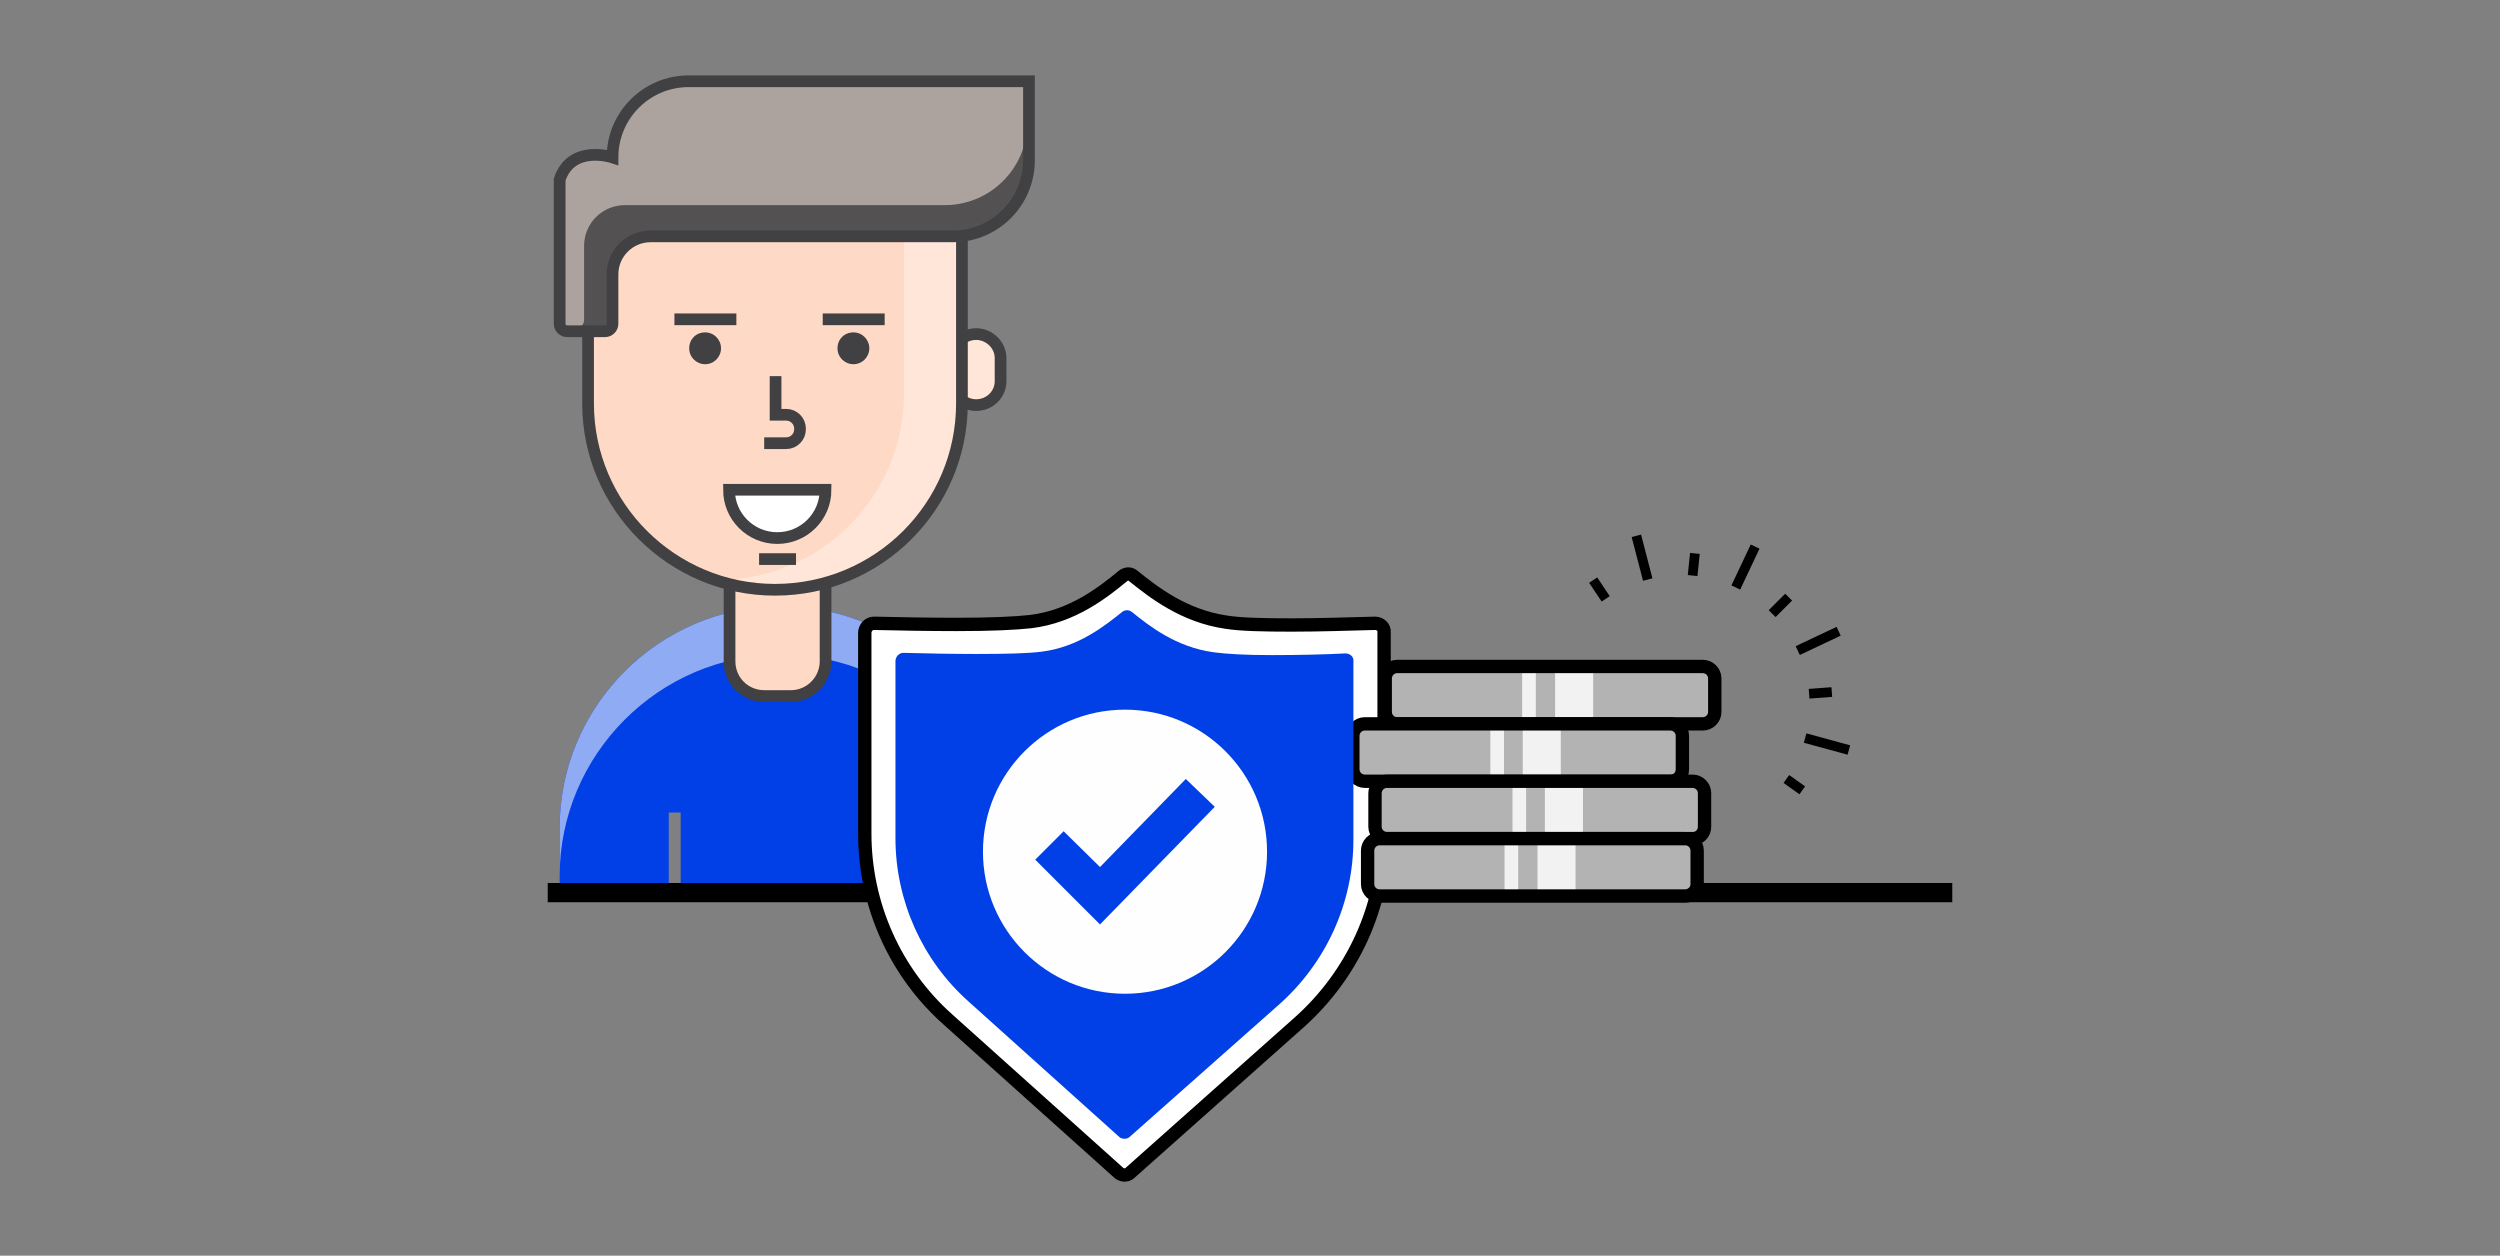
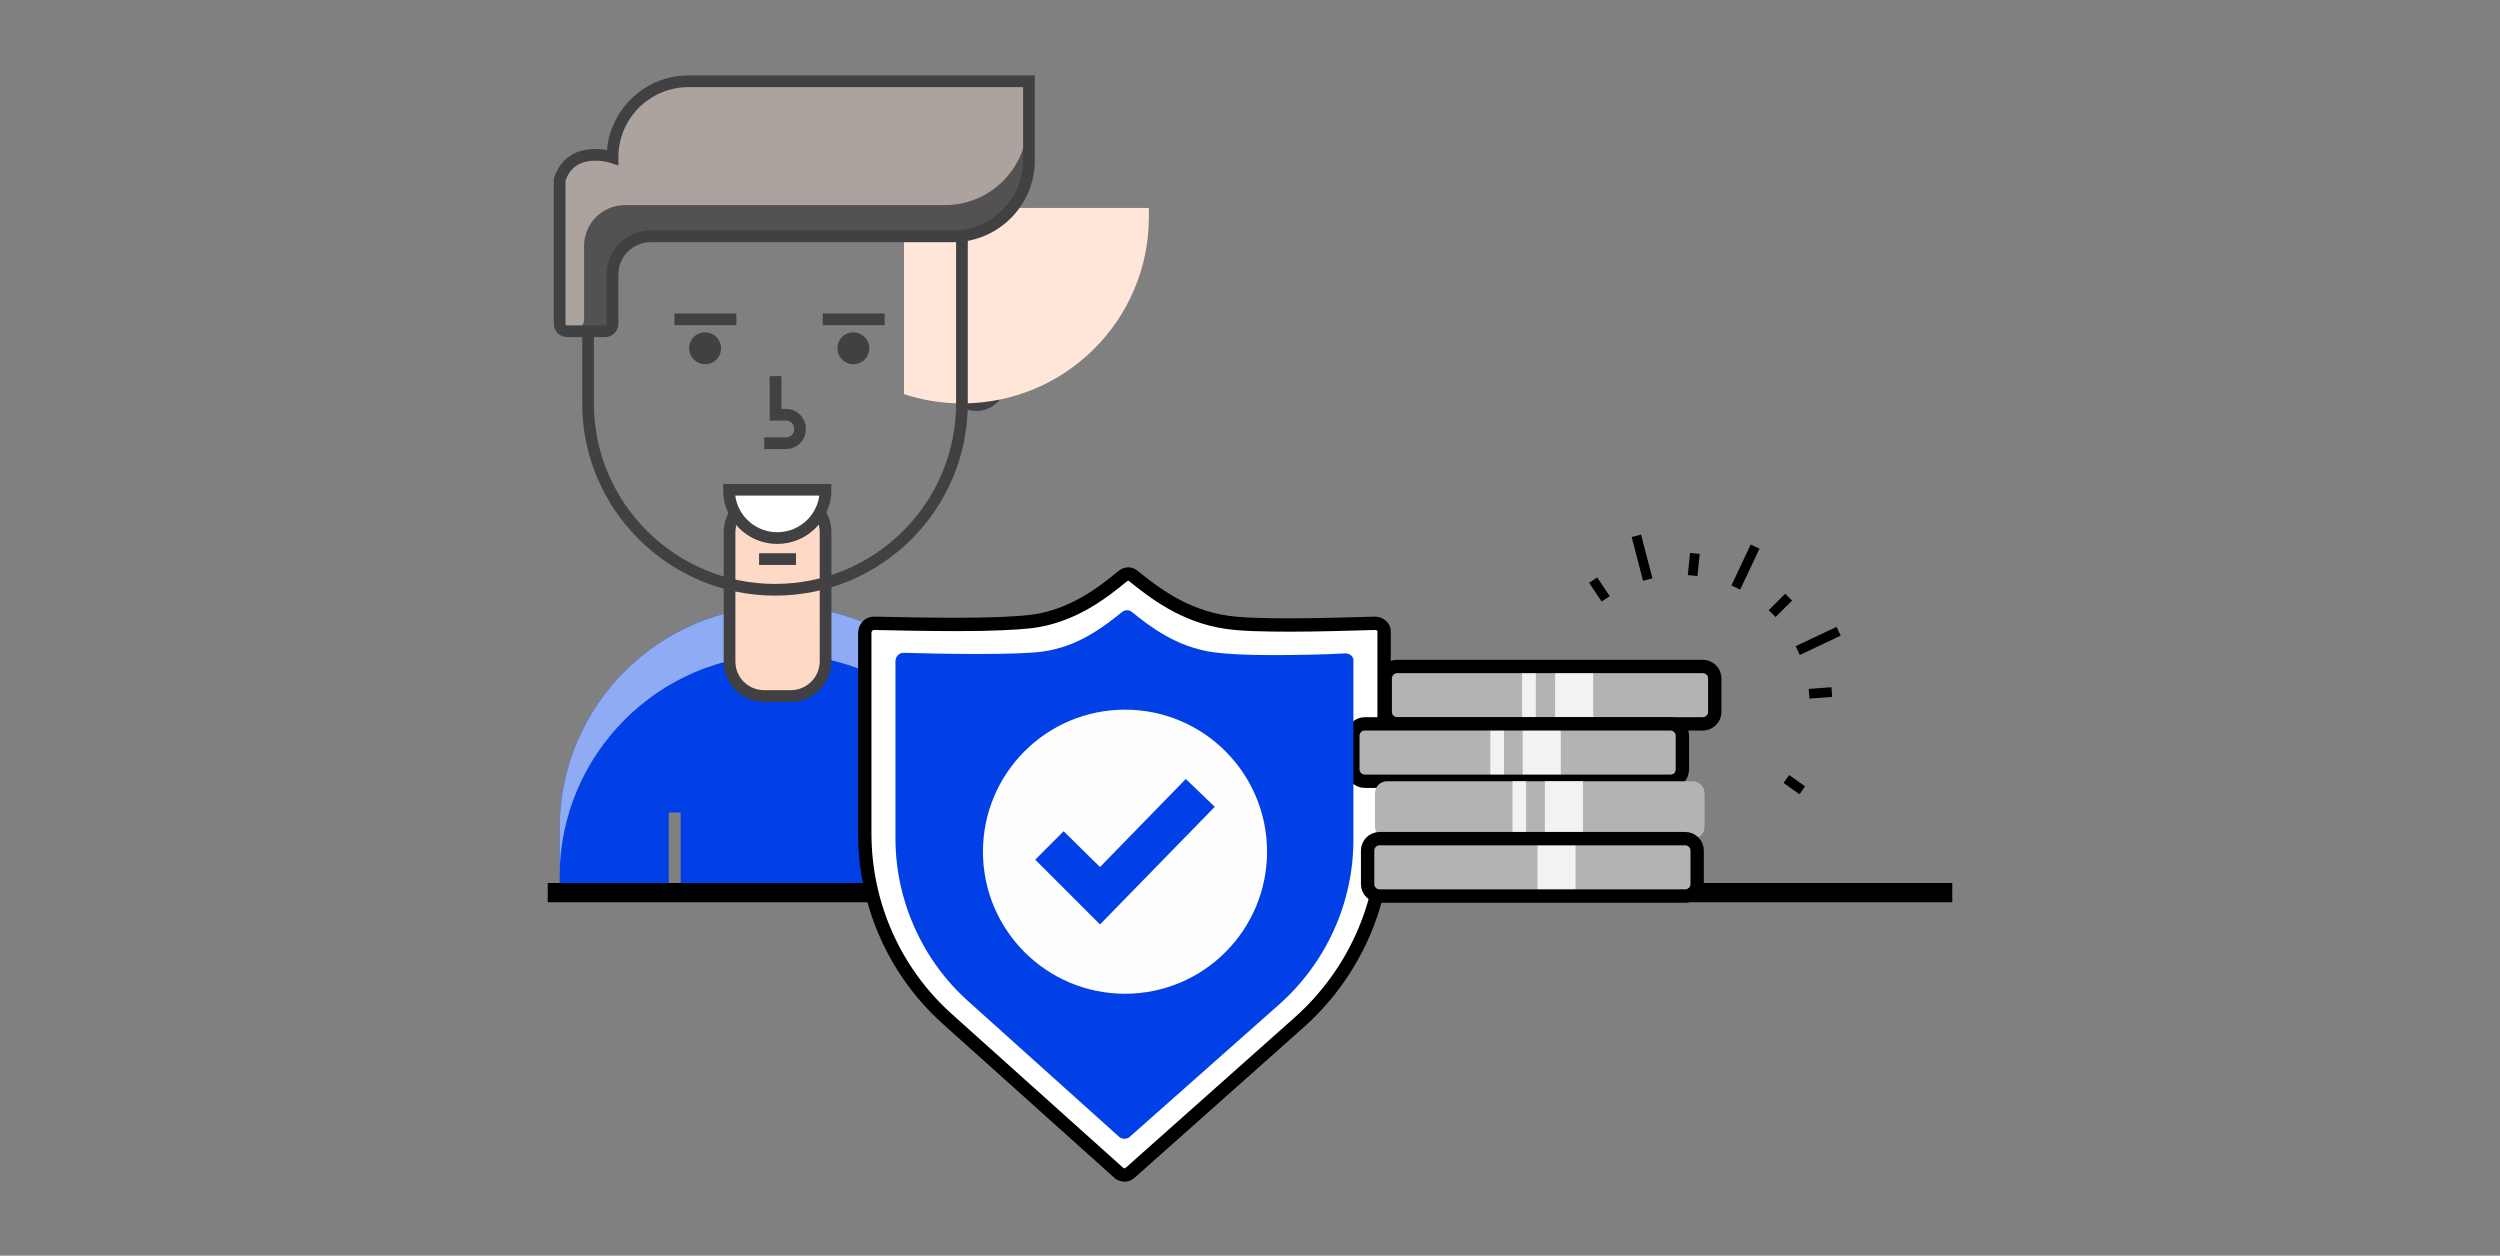
<svg xmlns="http://www.w3.org/2000/svg" version="1.1" id="Layer_1" x="0px" y="0px" viewBox="0 0 440 221" style="enable-background:new 0 0 440 221;" xml:space="preserve">
  <rect x="0" y="0" width="440" height="221" fill="#808080" stroke="none" />
  <style type="text/css">
	.st0{fill:#0040E6;}
	.st1{fill:none;stroke:#414042;stroke-width:2.554;stroke-miterlimit:10;}
	.st2{fill:#8FABF4;}
	.st3{fill:#FEDAC6;}
	.st4{fill:none;stroke:#414042;stroke-width:2.06;stroke-miterlimit:10;}
	.st5{fill:#FFE6D9;}
	.st6{fill:#535151;}
	.st7{fill:#ACA39E;}
	.st8{fill:#414042;}
	.st9{fill:#FFFFFF;}
	.st10{fill:none;stroke:#000000;stroke-width:3.385;stroke-miterlimit:10;}
	.st11{fill:#FFFFFF;stroke:#000000;stroke-width:2.349;stroke-miterlimit:10;}
	.st12{fill:none;stroke:#000000;stroke-width:1.709;stroke-miterlimit:10;}
	.st13{fill:#B3B3B3;}
	.st14{fill:#F2F2F2;}
	.st15{fill:none;stroke:#000000;stroke-width:2.349;stroke-miterlimit:10;}
	.st16{fill:#FEFEFF;}
</style>
  <g>
    <g>
      <path class="st0" d="M137.5,106.7c-21.4,0-39,17.5-39,39v11.5h77.9v-11.5C176.5,124.3,158.9,106.7,137.5,106.7z M119.8,157.2h-2.1    V143h2.1V157.2z M159.5,157.2h-2.1V143h2.1V157.2z" />
      <path class="st1" d="M133.3,34.2c0,1.7-1.4,3.1-3.1,3.1c-1.7,0-3.1-1.4-3.1-3.1s1.4-3.1,3.1-3.1C131.9,31.2,133.3,32.5,133.3,34.2    z" />
      <path class="st2" d="M137.5,106.7c-21.4,0-39,17.5-39,39v8.5c0-21.4,17.5-39,39-39c21.4,0,39,17.5,39,39v-8.5    C176.5,124.3,158.9,106.7,137.5,106.7z" />
      <path class="st3" d="M139.2,122.5h-4.7c-3.4,0-6.1-2.7-6.1-6.1V93.7c0-3.4,2.7-6.1,6.1-6.1h4.7c3.4,0,6.1,2.7,6.1,6.1v22.7    C145.3,119.7,142.6,122.5,139.2,122.5z" />
      <path class="st4" d="M139.2,122.5h-4.7c-3.4,0-6.1-2.7-6.1-6.1V93.7c0-3.4,2.7-6.1,6.1-6.1h4.7c3.4,0,6.1,2.7,6.1,6.1v22.7    C145.3,119.7,142.6,122.5,139.2,122.5z" />
      <path id="XMLID_1430_" class="st5" d="M176.1,67.1c0,2.3-1.9,4.2-4.3,4.2l0,0c-2.3,0-4.3-1.9-4.3-4.2v-4.1c0-2.3,1.9-4.2,4.3-4.2    l0,0c2.3,0,4.3,1.9,4.3,4.2V67.1z" />
      <path id="XMLID_1295_" class="st4" d="M176.1,67.1c0,2.3-1.9,4.2-4.3,4.2l0,0c-2.3,0-4.3-1.9-4.3-4.2v-4.1c0-2.3,1.9-4.2,4.3-4.2    l0,0c2.3,0,4.3,1.9,4.3,4.2V67.1z" />
-       <path id="XMLID_1290_" class="st3" d="M169.3,36.6V71c0,18.1-14.7,32.8-32.9,32.8l0,0c-18.1,0-32.9-14.7-32.9-32.8V36.6H169.3z" />
-       <path class="st5" d="M159.1,36.6v32.7c0,18.1-14.7,32.8-32.9,32.8c-0.1,0-0.1,0-0.2,0c3.3,1.1,6.8,1.7,10.4,1.7    c18.2,0,32.9-14.7,32.9-32.8V36.6H159.1z" />
+       <path class="st5" d="M159.1,36.6v32.7c-0.1,0-0.1,0-0.2,0c3.3,1.1,6.8,1.7,10.4,1.7    c18.2,0,32.9-14.7,32.9-32.8V36.6H159.1z" />
      <path id="XMLID_1289_" class="st4" d="M169.3,36.6V71c0,18.1-14.7,32.8-32.9,32.8l0,0c-18.1,0-32.9-14.7-32.9-32.8V36.6H169.3z" />
      <path id="XMLID_1288_" class="st6" d="M181.1,14.3v13.9c0,7.4-6,13.4-13.4,13.4h-53.2c-3.7,0-6.7,3-6.7,6.7V57    c0,0.7-0.6,1.3-1.3,1.3h-6.7c-0.7,0-1.3-0.6-1.3-1.3V31.6c2.1-6.3,9.3-3.9,9.3-3.9c0-7.4,6-13.4,13.4-13.4H181.1z" />
      <path id="XMLID_763_" class="st7" d="M166.3,36.1c8,0,14.5-6.5,14.5-14.5v-7.3h-59.6c-7.4,0-13.4,6-13.4,13.4c0,0-7.2-2.4-9.3,3.9    v26.1h2.9c0.8,0,1.4-0.6,1.4-1.4V43.3c0-4,3.2-7.2,7.2-7.2H166.3z" />
      <path id="XMLID_559_" class="st4" d="M181.1,14.3v13.9c0,7.4-6,13.4-13.4,13.4h-53.2c-3.7,0-6.7,3-6.7,6.7V57    c0,0.7-0.6,1.3-1.3,1.3h-6.7c-0.7,0-1.3-0.6-1.3-1.3V31.6c2.1-6.3,9.3-3.9,9.3-3.9c0-7.4,6-13.4,13.4-13.4H181.1z" />
      <path class="st4" d="M136.5,66.2V73h1.9c1.3,0,2.4,1.1,2.4,2.4v0.2c0,1.3-1.1,2.4-2.4,2.4h-3.9" />
      <line class="st4" x1="118.7" y1="56.2" x2="129.6" y2="56.2" />
      <line class="st4" x1="144.8" y1="56.2" x2="155.7" y2="56.2" />
      <path class="st8" d="M126.9,61.3c0,1.5-1.2,2.8-2.8,2.8c-1.5,0-2.8-1.2-2.8-2.8s1.2-2.8,2.8-2.8C125.7,58.5,126.9,59.8,126.9,61.3    z" />
      <path class="st8" d="M153,61.3c0,1.5-1.2,2.8-2.8,2.8c-1.5,0-2.8-1.2-2.8-2.8s1.2-2.8,2.8-2.8C151.8,58.5,153,59.8,153,61.3z" />
      <path class="st9" d="M145.3,86.2c0,4.7-3.8,8.5-8.5,8.5c-4.7,0-8.5-3.8-8.5-8.5H145.3z" />
      <path class="st4" d="M145.3,86.2c0,4.7-3.8,8.5-8.5,8.5c-4.7,0-8.5-3.8-8.5-8.5H145.3z" />
      <line class="st4" x1="133.6" y1="98.4" x2="140.1" y2="98.4" />
    </g>
    <line id="XMLID_518_" class="st10" x1="96.4" y1="157.1" x2="343.6" y2="157.1" />
    <g id="XMLID_452_">
      <path id="XMLID_493_" class="st11" d="M198.8,206.5c-0.5,0.4-1.2,0.4-1.8,0l-30.2-27.1c-9.3-8.3-14.6-20.2-14.6-32.7l0-35.3    c0-0.9,0.7-1.7,1.6-1.7c4.2,0.1,9.6,0.2,14.6,0.2c6,0,10.3-0.2,13-0.5c7.4-0.9,12.8-5.2,16.2-8c0.6-0.5,1.4-0.5,1.9,0    c3.5,2.8,8.8,7,16.3,8.1c2.5,0.4,6.4,0.5,11.6,0.5c5,0,10.5-0.2,14.6-0.3c0.9,0,1.7,0.7,1.6,1.6l0,35.6c0,12.6-5.5,24.6-14.9,33    L198.8,206.5z" />
    </g>
    <g id="XMLID_174_">
      <line id="XMLID_410_" class="st12" x1="288" y1="94.3" x2="290" y2="102" />
      <line id="XMLID_409_" class="st12" x1="298.3" y1="97.4" x2="297.9" y2="101.3" />
      <line id="XMLID_408_" class="st12" x1="308.9" y1="96.2" x2="305.5" y2="103.4" />
      <line id="XMLID_407_" class="st12" x1="314.8" y1="105.1" x2="311.9" y2="108" />
      <line id="XMLID_406_" class="st12" x1="323.6" y1="111.1" x2="316.4" y2="114.5" />
      <line id="XMLID_405_" class="st12" x1="322.4" y1="121.8" x2="318.4" y2="122.1" />
-       <line id="XMLID_403_" class="st12" x1="325.4" y1="132" x2="317.7" y2="129.9" />
      <line id="XMLID_397_" class="st12" x1="317.2" y1="139.1" x2="314.4" y2="137.1" />
      <line id="XMLID_176_" class="st12" x1="280.4" y1="102.1" x2="282.6" y2="105.4" />
    </g>
    <path id="XMLID_431_" class="st13" d="M299.7,127.4h-53.8c-1.1,0-2.1-0.9-2.1-2.1v-5.9c0-1.1,0.9-2.1,2.1-2.1h53.8   c1.1,0,2.1,0.9,2.1,2.1v5.9C301.8,126.5,300.8,127.4,299.7,127.4z" />
    <rect id="XMLID_430_" x="273.7" y="117.3" class="st14" width="6.7" height="10.1" />
    <rect id="XMLID_429_" x="267.9" y="117.3" class="st14" width="2.4" height="10.1" />
    <path id="XMLID_428_" class="st15" d="M299.7,127.4h-53.8c-1.1,0-2.1-0.9-2.1-2.1v-5.9c0-1.1,0.9-2.1,2.1-2.1h53.8   c1.1,0,2.1,0.9,2.1,2.1v5.9C301.8,126.5,300.8,127.4,299.7,127.4z" />
    <path id="XMLID_426_" class="st13" d="M294,137.5h-53.8c-1.1,0-2.1-0.9-2.1-2.1v-5.9c0-1.1,0.9-2.1,2.1-2.1H294   c1.1,0,2.1,0.9,2.1,2.1v5.9C296.1,136.6,295.2,137.5,294,137.5z" />
    <rect id="XMLID_425_" x="268" y="127.4" class="st14" width="6.7" height="10.1" />
    <rect id="XMLID_424_" x="262.3" y="127.4" class="st14" width="2.4" height="10.1" />
    <path id="XMLID_423_" class="st15" d="M294,137.5h-53.8c-1.1,0-2.1-0.9-2.1-2.1v-5.9c0-1.1,0.9-2.1,2.1-2.1H294   c1.1,0,2.1,0.9,2.1,2.1v5.9C296.1,136.6,295.2,137.5,294,137.5z" />
    <path id="XMLID_421_" class="st13" d="M297.9,147.6h-53.8c-1.1,0-2.1-0.9-2.1-2.1v-5.9c0-1.1,0.9-2.1,2.1-2.1h53.8   c1.1,0,2.1,0.9,2.1,2.1v5.9C300,146.7,299.1,147.6,297.9,147.6z" />
    <rect id="XMLID_420_" x="271.9" y="137.5" class="st14" width="6.7" height="10.1" />
    <rect id="XMLID_419_" x="266.2" y="137.5" class="st14" width="2.4" height="10.1" />
-     <path id="XMLID_418_" class="st15" d="M297.9,147.6h-53.8c-1.1,0-2.1-0.9-2.1-2.1v-5.9c0-1.1,0.9-2.1,2.1-2.1h53.8   c1.1,0,2.1,0.9,2.1,2.1v5.9C300,146.7,299.1,147.6,297.9,147.6z" />
    <path id="XMLID_416_" class="st13" d="M296.6,157.7h-53.8c-1.1,0-2.1-0.9-2.1-2.1v-5.9c0-1.1,0.9-2.1,2.1-2.1h53.8   c1.1,0,2.1,0.9,2.1,2.1v5.9C298.7,156.8,297.7,157.7,296.6,157.7z" />
    <rect id="XMLID_415_" x="270.6" y="147.6" class="st14" width="6.7" height="10.1" />
-     <rect id="XMLID_414_" x="264.8" y="147.6" class="st14" width="2.4" height="10.1" />
    <path id="XMLID_413_" class="st15" d="M296.6,157.7h-53.8c-1.1,0-2.1-0.9-2.1-2.1v-5.9c0-1.1,0.9-2.1,2.1-2.1h53.8   c1.1,0,2.1,0.9,2.1,2.1v5.9C298.7,156.8,297.7,157.7,296.6,157.7z" />
    <g id="XMLID_500_">
      <path id="XMLID_501_" class="st0" d="M198.7,200.2c-0.5,0.3-1.1,0.3-1.6,0l-26.6-23.9c-8.2-7.3-12.9-17.8-12.9-28.8l0-31.1    c0-0.8,0.6-1.5,1.4-1.5c3.7,0.1,8.5,0.2,12.8,0.2c5.3,0,9.1-0.1,11.5-0.4c6.5-0.8,11.2-4.6,14.2-7c0.5-0.4,1.2-0.4,1.7,0    c3.1,2.5,7.8,6.2,14.4,7.1c2.2,0.3,5.6,0.5,10.3,0.5c4.4,0,9.2-0.1,12.9-0.3c0.8,0,1.5,0.6,1.4,1.4l0,31.4    c0,11.1-4.8,21.7-13.2,29.1L198.7,200.2z" />
    </g>
    <circle id="XMLID_451_" class="st16" cx="198" cy="149.9" r="25" />
    <g id="XMLID_439_">
      <polygon id="XMLID_449_" class="st0" points="193.6,162.7 182.2,151.3 187.2,146.3 193.6,152.6 208.7,137.1 213.8,142   " />
    </g>
  </g>
</svg>